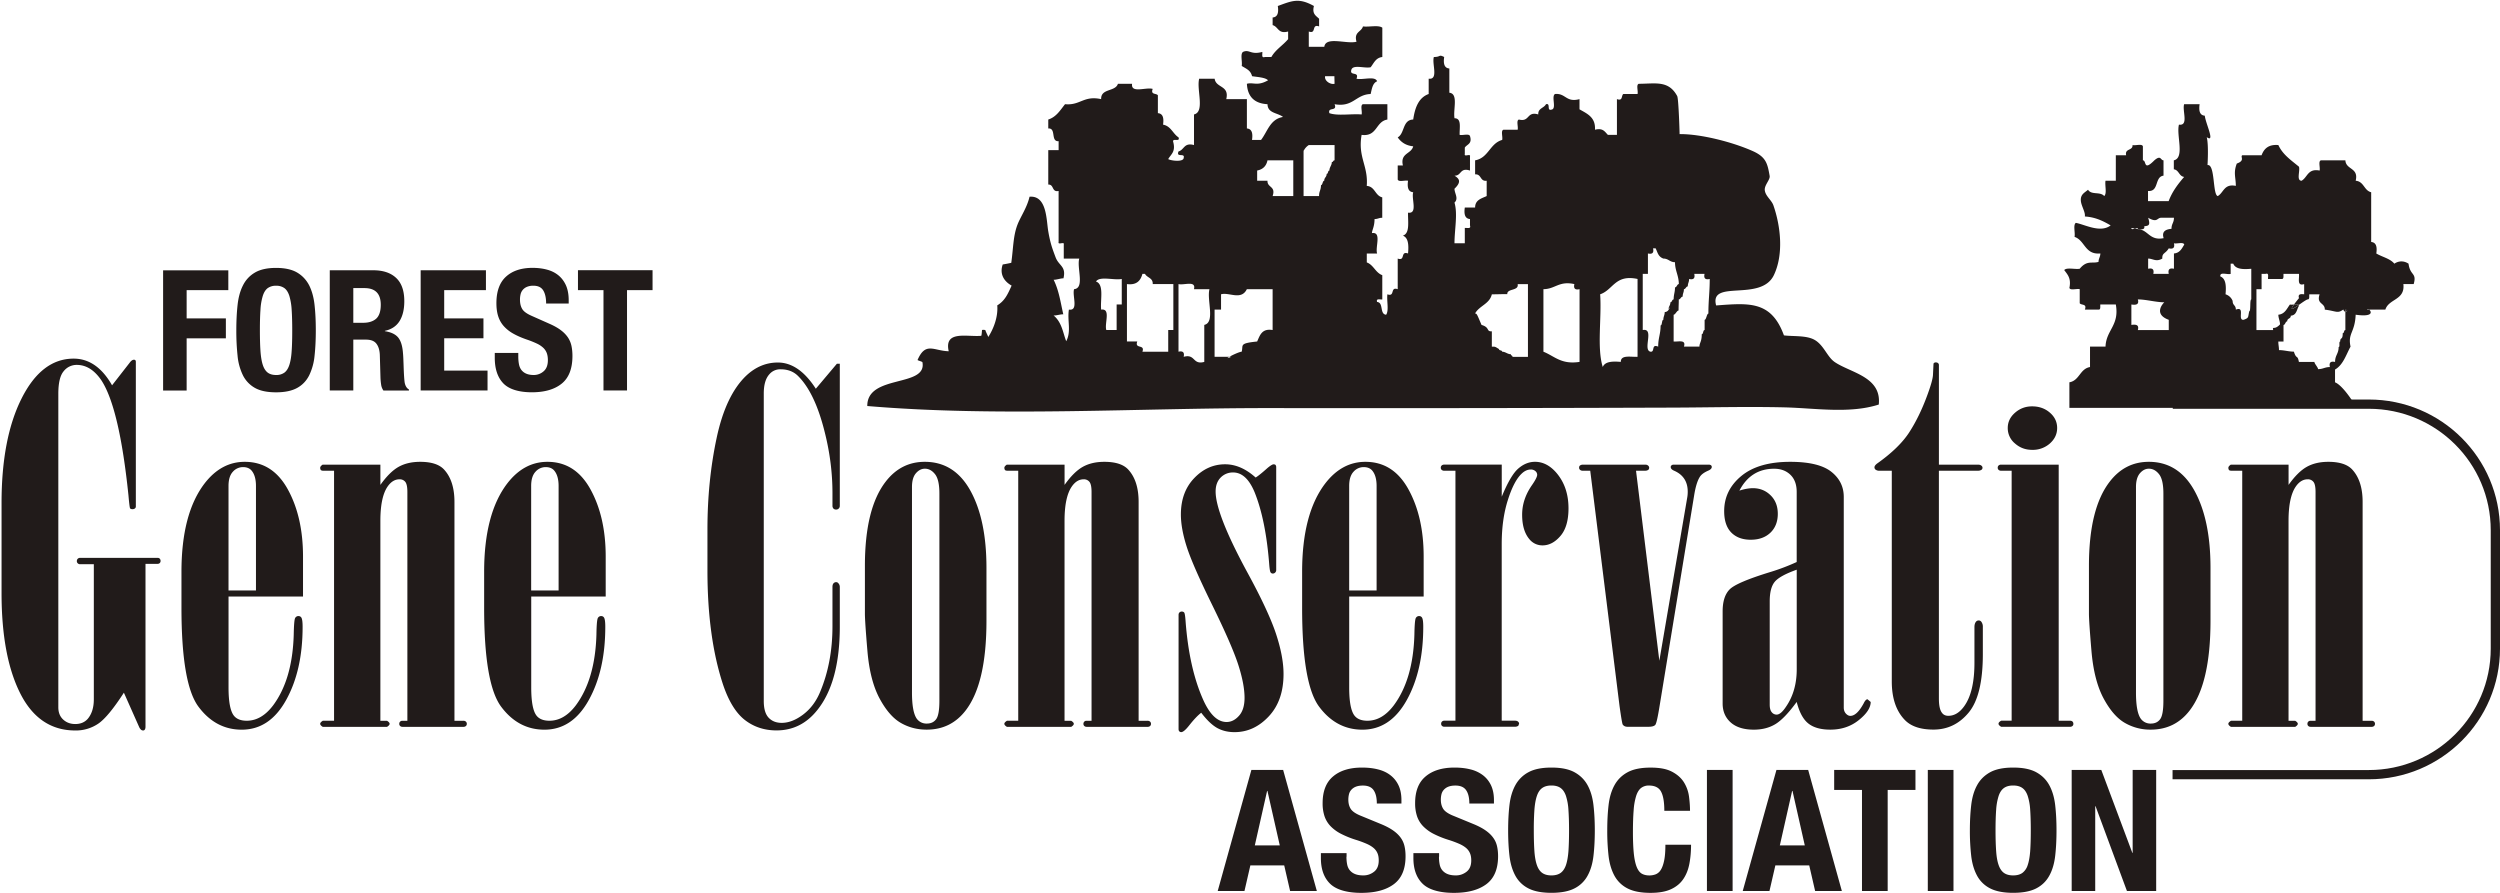
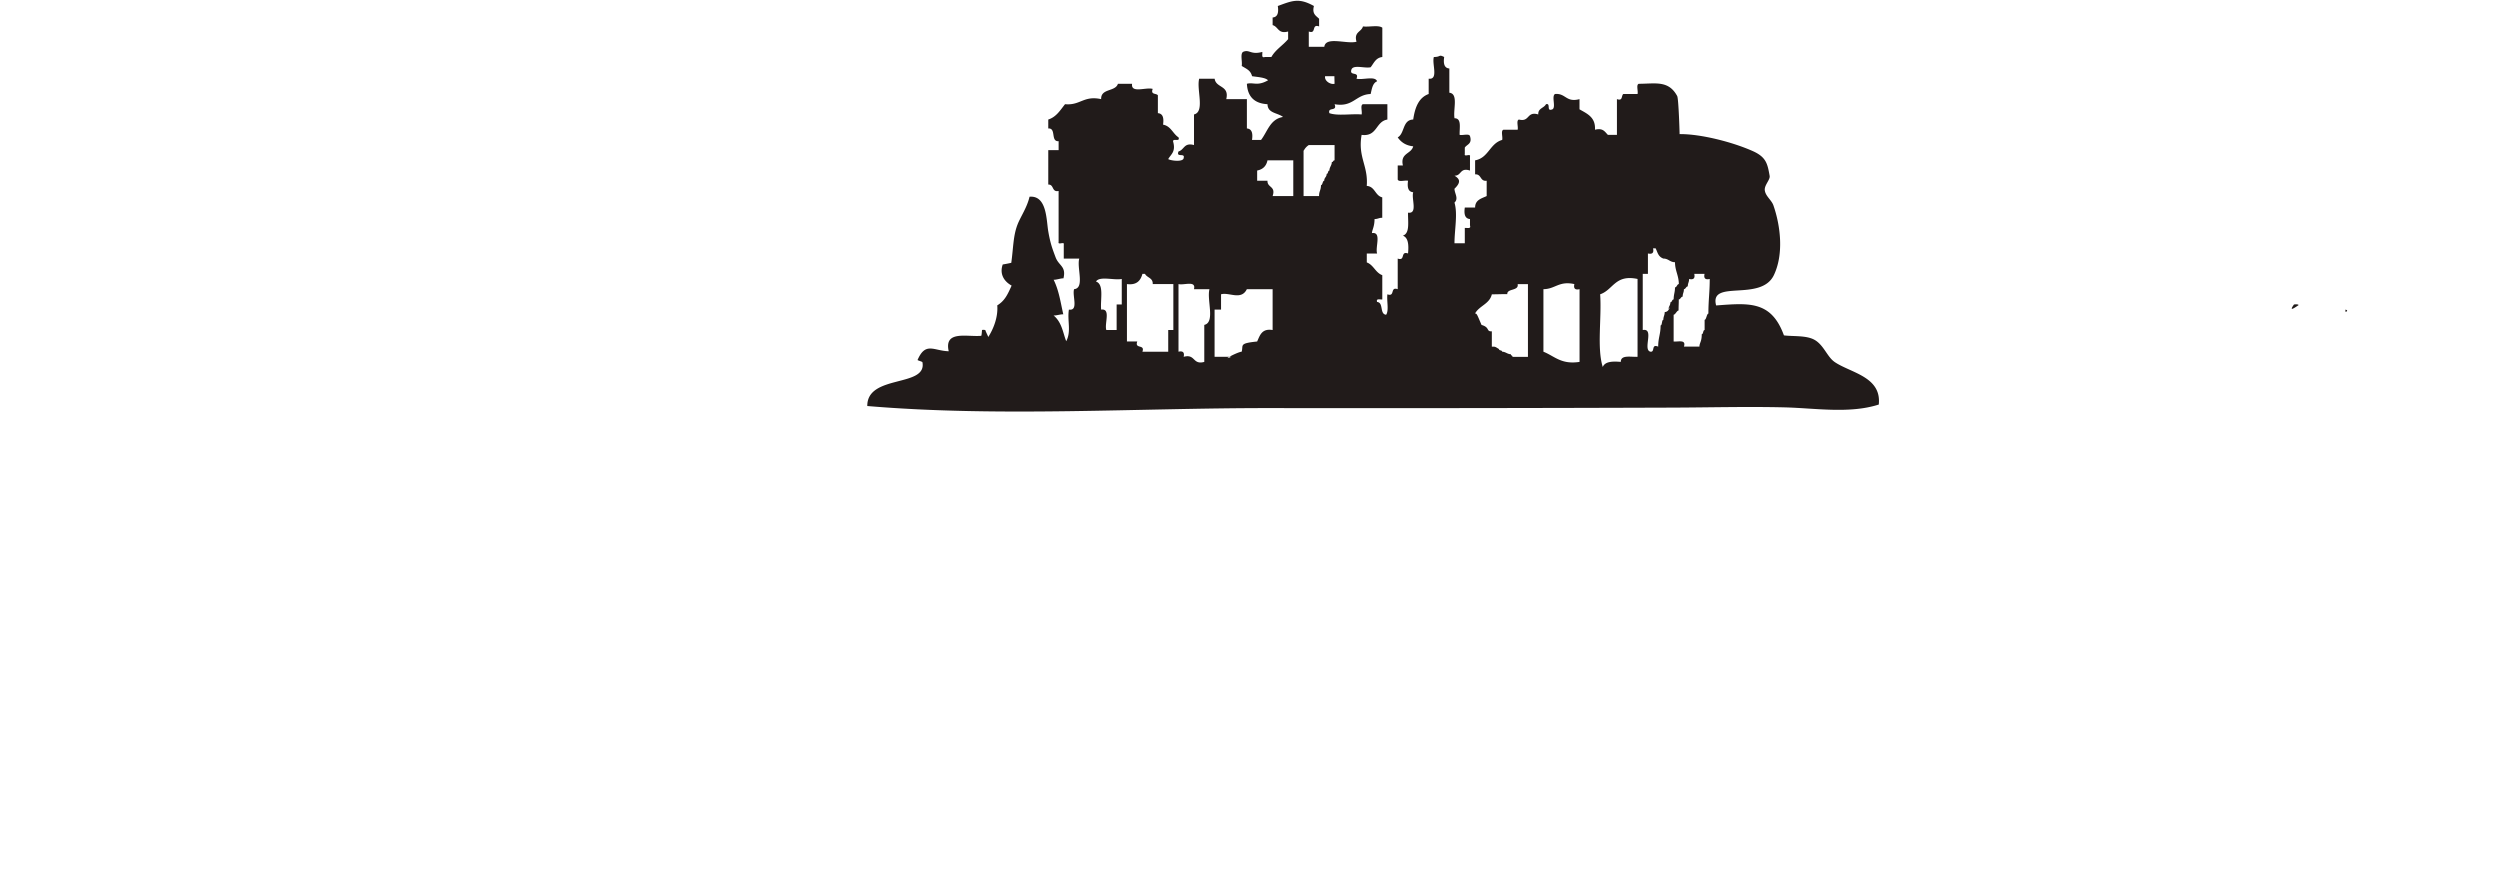
<svg xmlns="http://www.w3.org/2000/svg" width="140" height="50" fill="none">
  <g clip-path="url(#a)" fill="#211B1A">
-     <path fill-rule="evenodd" clip-rule="evenodd" d="M121.675 22.373h10.978c4.056 0 7.347 3.275 7.347 7.319v6.63c0 4.041-3.291 7.318-7.347 7.318h-10.99v-.518h10.99c3.771 0 6.828-3.046 6.828-6.8v-6.63c0-3.757-3.057-6.8-6.828-6.8h-10.978v-.519Z" />
-     <path d="M123.576 7.667c-.082-.086-.045-.17 0 0Zm0 .002c.045.176.098.613.045 1.576.435-.074.278 1.671.575 1.735.334-.193.348-.704 1.01-.571 0-.477-.147-.732.055-1.25.489-.173.176-.378.306-.465h1.082c.135-.367.389-.618.939-.571.247.54.724.855 1.155 1.214.072.238-.159.777.145.785.335-.191.347-.702 1.01-.571.044-.171-.089-.518.072-.572h1.371c.031.542.757.396.577 1.143.467.038.462.546.868.644v2.785c.287.024.341.283.287.644.329.198.773.281 1.01.571.25-.169.539-.169.795 0 .09.694.474.486.289 1.143h-.578c.102.91-.817.81-1.009 1.43h-.91c-.046-.036-.098-.047-.102 0h.102c.137.103.26.428-.752.285-.045 1.018-.449 1.025-.288 1.787-.265.493-.415 1.018-.868 1.284v.715c.413.164.97 1.043.97 1.043l-.125.323-.197.063c-.195-.051-6.426-.072-6.642 0h-8.882v-1.43c.571-.101.584-.755 1.155-.855V19.41h.868c.036-.94.786-1.174.577-2.359h-.868c-.012.107.026.264-.071.287h-.795c.132-.344-.2-.231-.288-.357v-.788c-.173-.043-.524.09-.578-.07.114-.541-.109-.752-.29-1 .148-.164.6-.026.868-.073.414-.499.686-.273 1.054-.385 0-.19.102-.281.102-.471-.876.08-.854-.727-1.445-.929.047-.24-.092-.663.072-.785.514.096 1.371.583 1.95.143-.408-.238-.836-.46-1.445-.5.042-.244-.207-.591-.225-.893-.022-.356.225-.444.403-.605.19.313.673.087.906.354.166-.146.026-.594.073-.858h.577V8.694h.578c-.085-.393.378-.243.359-.571.173.043.526-.09.579.07v.786c.215 0 .011.64.643 0 .374-.324.341 0 .512 0v.858c-.513.064-.237.91-.868.857v.571h1.155c.201-.539.524-.958.868-1.357-.296-.043-.284-.385-.578-.428v-.5c.625-.144.132-1.394.287-2 .562.08.175-.78.291-1.145h.866c-.05.361 0 .62.29.644.047.423.55 1.444.173 1.242a.327.327 0 0 1-.071-.052h.006Zm7.768 9.787c.087.009.163-.08 0-.117v.117c-.046-.003-.096-.038-.117-.124-.334.242-.377.09-1.039.007.017-.399-.481-.288-.29-.858h-.578c-.012.107.026.264-.071.286-.057-.017-.302.161-.524.316-.043-.053-.152-.043-.261-.032.064-.088.156-.206.279-.356-.071-.238.102-.235.29-.214v-.572c-.42.132-.261-.312-.29-.571h-.866c-.012.107.026.264-.073.285h-.793c-.016-.126.072-.358-.144-.285h-.218v.856h-.288v2.288h.938c-.055-.247.064.03.382-.316 0-.19-.093-.352-.093-.542.37-.038.474-.344.65-.572.057.018.143.007.225 0-.287.397-.033.237.261.033.008.01.014.024.017.04-.135.224-.126.525-.456.554 0 .19-.201.126-.201.316-.097 0-.112.202-.207.202v.929h-.291c0 .19.037.29.037.48.29 0 .546.086.835.086.143.461.2.145.281.577h.868c0 .095.204.305.204.402.287 0 .374-.116.664-.116-.057-.247.038-.342.289-.286 0-.382.2-.454.2-.836.095 0-.008-.307.088-.307 0-.273.142-.047.142-.47.097 0 .05-.172.147-.172v-1.026l.003-.002Zm-5.272-.689v-1.716c-.479.045-.887.021-1.01-.285h-.145v.572c-.181.059-.621-.138-.577.143.311.123.333.527.29 1a.625.625 0 0 1 .398.373c0 .262.179.222.179.485.548-.21.068.599.433.571.319-.114.235-.136.319-.481.096 0 .018-.662.115-.662h-.002Zm-3.753-3.073c-.054-.16-.405-.027-.578-.07.056.245-.039.34-.29.284-.194.316-.38.244-.361.572-.353.204-.529 0-.794 0v.571c.247-.055.346.04.289.287h.866c-.055-.247.04-.342.29-.287v-.856c.331-.03.443-.276.578-.5Zm-.578-1.5h-.715c-.242 0-.201.304-.73 0 .133.418.042.45-.219.476.051.184-.137.19-.348.161-.007-.078-.088-.055-.174-.031-.073-.014-.144-.028-.198-.035 0 .1.101.066.198.035.057.012.117.022.174.031a.025.025 0 0 1 .002.012c.555 0 .631.656 1.433.494-.133-.416.176-.497.439-.523 0-.287.138-.333.138-.62Zm-.29 6.288v-.572c-.799-.291-.417-.82-.251-.982-.482 0-.999-.16-1.481-.16.086.298-.111.319-.362.284v1.143c.251-.034.446-.014.362.287h1.732Z" />
    <path d="M131.344 17.339c.162.036.086.126 0 .117v-.117ZM128.464 17.05c.111-.01.218-.02.261.033-.296.204-.548.365-.261-.032ZM72.979 8.501 73 8.45v2.531h.867c0-.286.108-.326.108-.613.096 0 .083-.245.182-.245 0-.19.136-.195.136-.386.096 0 .056-.185.153-.185 0-.19.136-.287.136-.478.097 0 .057-.094.154-.094v-.856h-1.445a.788.788 0 0 0-.287.326v-.041c-.01.048-.017.078-.023.093h-.003Zm29.741 11.757c.883.62 2.661.82 2.491 2.397-1.646.528-3.587.196-5.298.157-2.052-.049-4.111.005-6.165.014-7.523.027-15.047.036-22.57.027-7.46-.01-15.182.511-22.61-.116-.013-1.793 3.37-1.025 3.087-2.458-.07-.05-.202-.07-.273-.117.448-1.041.91-.511 1.746-.492-.27-1.192 1.032-.791 1.822-.865.03-.05.034-.273.045-.327a.388.388 0 0 1 .183.007c.038.123.132.29.166.387.316-.499.553-1.145.503-1.771.432-.264.586-.629.804-1.107-.46-.257-.676-.68-.498-1.183.16-.026.32-.057.479-.093.116-.829.102-1.507.35-2.144.165-.428.535-.955.672-1.557.978-.085.94 1.308 1.049 1.937.114.666.225.961.411 1.457.185.487.604.495.44 1.177-.135-.01-.407.088-.55.078.297.597.39 1.277.54 1.935-.148-.007-.4.076-.542.066.472.388.527.994.707 1.441.297-.564.048-1.151.15-1.77.56.08.175-.78.29-1.144.611-.06.141-1.193.29-1.714h-.868v-.786c.052-.193-.34.052-.289-.143v-2.857c-.397.084-.245-.375-.579-.358V8.408h.58v-.5c-.466.03-.117-.745-.58-.714v-.5c.455-.147.672-.527.939-.859.854.083 1.037-.498 2.022-.284-.019-.615.797-.403.939-.858h.794c-.08.555.788.174 1.154.286-.13.342.2.23.29.358v1c.29.023.341.282.29.643.444.083.546.506.867.713.113.302-.4-.015-.29.287.131.533-.144.666-.287.929.117.086.864.19.866-.073.08-.292-.443.01-.289-.356.322-.086.301-.512.866-.357V6.409c.624-.145.133-1.395.29-2.001h.867c.066.53.837.36.65 1.143h1.155v1.643c.287.023.34.282.287.642h.506c.365-.473.507-1.167 1.23-1.286-.29-.238-.862-.198-.868-.715-.732-.038-1.116-.42-1.155-1.142.352-.104.579.15 1.184-.196-.147-.164-.626-.184-.894-.23-.088-.338-.316-.408-.58-.574.046-.24-.094-.663.072-.786.363-.164.42.182 1.082 0 .017.126-.07.358.145.285h.362c.231-.412.643-.647.938-1v-.428c-.565.156-.544-.27-.868-.357V.98c.29-.024.343-.283.29-.644.806-.297 1.18-.47 2.023 0-.117.449.123.547.29.715v.428c-.447-.157-.13.444-.578.286v.857h.868c.08-.608 1.256-.137 1.804-.285-.157-.56.274-.539.362-.858.339.046.864-.093 1.084.072v1.642c-.37.04-.474.344-.652.572-.327.08-.989-.17-1.082.143-.113.371.461.067.287.5.35.084 1.042-.172 1.155.144-.255.105-.293.425-.362.713-.842.026-.968.756-2.02.571.172.436-.4.13-.291.501.458.166 1.227.024 1.806.073.044-.171-.09-.52.071-.574h1.371v.859c-.665.105-.556.973-1.443.858-.22 1.263.378 1.72.288 2.857.469.036.46.544.868.642v1.143c-.193 0-.24.072-.432.072 0 .43-.145.627-.145.786.56-.08.174.779.289 1.143h-.578v.5c.386.142.482.572.868.714v1.358c-.13.016-.363-.072-.29.142.376.033.127.684.506.715.166-.24.024-.784.07-1.143.449.157.132-.444.578-.287V14.48c.448.157.132-.442.578-.285.045-.473.02-.879-.289-1 .403-.126.278-.773.289-1.286.562.08.176-.78.29-1.143-.29-.024-.34-.283-.29-.644-.173-.043-.524.09-.578-.07v-.786h.29c-.16-.706.47-.632.578-1.072-.415-.043-.681-.232-.868-.5.401-.222.258-.983.868-1 .097-.667.303-1.226.866-1.43v-.856c.57.064.17-.834.29-1.216.415 0 .251-.162.578 0-.052.361 0 .62.289.644v1.357c.523.054.202.945.29 1.43.412-.004.272.54.287.929.173.043.526-.09.58.07.134.444-.168.454-.291.643v.357c-.052.195.34-.05.29.143v.786c-.575-.188-.466.302-.868.286.248.158.422.33 0 .732 0 .26.248.548 0 .777.19.634 0 1.518 0 2.277h.578v-.857c.128-.016.361.072.29-.142v-.357c-.29-.025-.342-.284-.29-.644h.577c0-.429.355-.506.648-.643v-.858c-.385.049-.281-.385-.648-.357v-.786c.754-.134.821-.947 1.516-1.143.044-.17-.091-.518.071-.571h.795c.044-.17-.091-.518.071-.571.618.158.427-.482 1.084-.285-.02-.354.32-.35.432-.574.296-.077-.01.439.362.287.212-.123-.068-.734.145-.858.607-.054.61.492 1.37.287v.571c.424.247.907.437.867 1.143.453-.116.553.12.722.287h.507V5.55c.346.127.232-.199.361-.287h.794c.043-.17-.092-.518.07-.571.924 0 1.667-.21 2.15.688.08.152.138 2.13.134 2.13 1.214-.01 3 .46 4.1.952.762.34.824.727.943 1.386.04.221-.311.522-.271.815.045.328.377.539.482.838.403 1.158.584 2.736.026 3.905-.728 1.523-3.63.207-3.234 1.699 1.835-.135 3.087-.276 3.797 1.676.509.066 1.228-.007 1.689.237.531.281.725.951 1.133 1.24h-.002Zm-7.05-2.696c0-.764.075-1.176.075-1.94-.248.058-.346-.039-.29-.284h-.576c.055.245-.042.342-.29.285 0 .191-.072.224-.072.414-.095 0-.12.157-.218.157 0 .192-.069.226-.069.418-.097 0-.123.155-.218.155 0 .285-.012.337-.012.622-.095 0-.18.235-.276.235v1.5c.263.026.71-.131.577.287h.868c0-.22.13-.263.13-.698.096 0 .062-.231.16-.231v-.572c.097 0 .118-.348.213-.348h-.002Zm-1.656-1.653c0-.476-.214-.749-.214-1.225-.289 0-.363-.204-.652-.204-.299-.112-.32-.349-.432-.572h-.145c.057.247-.04.342-.287.287v1.143h-.29v3.144c.674-.12-.022 1.117.433 1.213.272.032.024-.45.432-.284 0-.501.135-.69.135-1.188.097 0 .057-.313.154-.313 0-.191.076-.245.076-.435.287 0 .318-.46.213-.136 0-.192.105-.221.105-.411.095 0 .087-.16.183-.16 0-.287.075-.39.075-.674.098 0 .12-.185.214-.185Zm-2.311 4.073v-4.36c-1.262-.269-1.359.61-2.094.859.094 1.31-.19 2.999.146 4.072.122-.307.532-.33 1.01-.286-.004-.407.545-.27.938-.285Zm-3.248.285v-4.073c-.25.057-.346-.04-.29-.285-.869-.191-1.066.28-1.733.285v3.502c.619.245.994.731 2.023.57Zm-2.89-.285V15.91h-.577c.083.394-.6.232-.58.56-.362 0-.504.012-.865.012-.126.542-.703.639-.939 1.072.103.009.103.038.362.642.49.143.245.377.577.358v.858c.192 0 .171-.007.401.136 0 .095.177.053.177.148.192 0 .295.14.487.14 0 .095.092.05.092.147h.868-.002Zm-10.83-15.29c0-.094-.008-.33-.008-.424h-.52c-.056.245.28.482.528.425Zm-2.311 6.288v-2h-1.445c-.064.317-.256.507-.578.57v.572h.578c-.017.4.48.289.288.858h1.157Zm-1.157 7.502v-2.288h-1.443c-.315.648-1.001.154-1.445.287v.858h-.362v2.643h.823c-.135.078-.155.11.116 0h-.116c.175-.098.543-.273.694-.287.105-.372-.168-.464.867-.571.156-.345.26-.742.867-.642Zm-3.536-2.288h-.868c.128-.506-.562-.205-.867-.285v3.786c.248-.055.345.04.29.287.666-.183.49.468 1.154.285v-2.072c.624-.143.133-1.393.29-2Zm-2.023 2.288v-2.573h-1.155c.02-.354-.32-.35-.432-.571h-.145c-.102.373-.315.64-.867.571v3.215h.578c-.16.444.446.13.289.572h1.445v-1.214h.287Zm-2.889-1.43v-1.43c-.44.087-1.24-.177-1.443.144.465.159.236 1.001.288 1.573.562-.08.175.779.29 1.143h.578v-1.43h.289-.002Z" />
-     <path d="M73.001 8.408v.041c-.01.023-.017.042-.023.052.006-.015.013-.045.023-.093ZM12.786 15.135v1.113h-2.334v1.584h2.197v1.113h-2.197v2.924H9.134v-6.732h3.654l-.002-.002ZM13.303 17.091c.046-.43.146-.8.302-1.107.155-.31.38-.55.673-.721.293-.172.687-.26 1.182-.26.494 0 .888.088 1.18.26.293.173.517.414.675.72.155.31.255.677.301 1.108.047.43.069.9.069 1.409 0 .508-.022.987-.069 1.414a3.211 3.211 0 0 1-.301 1.104c-.156.309-.38.544-.674.706-.295.163-.687.246-1.181.246-.495 0-.889-.081-1.182-.246a1.656 1.656 0 0 1-.673-.706 3.159 3.159 0 0 1-.302-1.104 13.208 13.208 0 0 1-.069-1.414c0-.516.023-.98.069-1.409Zm1.283 2.564c.022.318.065.575.128.773.064.198.155.342.274.435.118.09.275.137.472.137a.761.761 0 0 0 .472-.137c.118-.09.21-.235.274-.435.064-.198.107-.455.127-.773.023-.318.032-.702.032-1.155 0-.453-.011-.836-.032-1.15a3.47 3.47 0 0 0-.127-.773c-.065-.201-.156-.348-.274-.438a.757.757 0 0 0-.472-.137.761.761 0 0 0-.473.137c-.118.09-.21.237-.273.438a3.267 3.267 0 0 0-.128.773c-.022.314-.032.697-.032 1.15 0 .453.011.837.032 1.155ZM20.901 15.135c.55 0 .978.142 1.283.429.306.287.457.72.457 1.305 0 .453-.088.823-.264 1.108-.178.286-.452.47-.824.55v.02c.33.049.57.16.724.33.152.17.248.444.283.82.013.127.022.264.028.411.005.148.013.313.018.496.013.358.03.632.056.82.037.19.117.319.239.387v.058h-1.43a.752.752 0 0 1-.127-.326 3.52 3.52 0 0 1-.037-.383l-.037-1.292c-.013-.264-.076-.471-.193-.623-.117-.152-.31-.226-.587-.226h-.705v2.848h-1.318v-6.732h2.436-.002Zm-.568 2.941c.317 0 .56-.077.733-.23.17-.154.257-.415.257-.779 0-.623-.305-.934-.916-.934h-.622v1.944h.55-.002ZM27.21 16.246h-2.335v1.585h2.198v1.113h-2.198v1.81h2.427v1.113h-3.745v-6.732h3.655v1.113l-.002-.002ZM29.024 19.962c0 .157.013.3.037.43.024.129.07.236.137.325a.666.666 0 0 0 .27.207c.113.05.256.076.426.076a.827.827 0 0 0 .545-.204c.16-.135.242-.344.242-.627 0-.151-.02-.28-.06-.392a.787.787 0 0 0-.195-.297 1.374 1.374 0 0 0-.361-.24 5.354 5.354 0 0 0-.554-.222c-.292-.1-.546-.211-.76-.331a2.054 2.054 0 0 1-.536-.42 1.524 1.524 0 0 1-.316-.557c-.067-.21-.1-.454-.1-.73 0-.666.18-1.163.54-1.49.361-.327.856-.49 1.483-.49.293 0 .563.033.81.1.249.066.462.174.641.32.18.148.32.336.423.565.1.23.151.505.151.825v.189h-1.264c0-.32-.056-.568-.165-.74-.109-.174-.292-.259-.55-.259a.89.89 0 0 0-.366.067.614.614 0 0 0-.233.174.6.6 0 0 0-.119.25 1.268 1.268 0 0 0-.031.291c0 .207.042.383.127.523.085.143.269.272.55.393l1.017.452c.25.113.455.232.612.354.16.122.285.255.38.395.094.143.16.298.196.466.037.17.056.359.056.566 0 .71-.2 1.227-.6 1.551-.4.324-.957.486-1.672.486s-1.277-.166-1.598-.499c-.32-.333-.48-.812-.48-1.433v-.273h1.317v.199ZM36.543 16.246h-1.43v5.62h-1.318v-5.62h-1.429v-1.113h4.177v1.113ZM71.856 43.117l1.887 6.78h-1.497l-.33-1.434H70.02l-.33 1.433h-1.498l1.886-6.78h1.778Zm-.189 4.224-.69-3.049h-.02l-.688 3.05h1.398ZM75.401 47.978c0 .16.014.302.04.432.026.13.076.238.15.328a.73.73 0 0 0 .294.209c.123.05.278.076.465.076.22 0 .419-.068.595-.204.176-.136.264-.347.264-.632 0-.152-.02-.283-.065-.393a.786.786 0 0 0-.215-.3c-.1-.087-.231-.168-.394-.24a5.916 5.916 0 0 0-.603-.223 5.251 5.251 0 0 1-.828-.334 2.23 2.23 0 0 1-.585-.423 1.486 1.486 0 0 1-.344-.56 2.272 2.272 0 0 1-.108-.736c0-.672.195-1.17.589-1.5.392-.33.932-.494 1.618-.494.32 0 .614.032.883.1.27.065.504.174.699.323.195.148.35.338.46.57.109.23.164.507.164.83v.19h-1.378c0-.323-.06-.572-.18-.746-.119-.174-.32-.26-.598-.26-.159 0-.292.022-.4.065a.667.667 0 0 0-.253.176.577.577 0 0 0-.13.252 1.282 1.282 0 0 0-.034.295c0 .21.046.385.14.527.093.141.292.274.598.393l1.108.456c.273.114.496.233.669.356.173.122.311.255.415.399.103.141.174.298.214.47.04.17.06.36.06.569 0 .715-.217 1.236-.653 1.562-.436.327-1.042.489-1.822.489s-1.393-.167-1.743-.504c-.349-.335-.523-.817-.523-1.444v-.276h1.438v.2l-.007.002ZM80.582 47.978c0 .16.014.302.04.432.025.13.076.238.15.328a.732.732 0 0 0 .294.209c.123.05.278.076.465.076.22 0 .418-.068.594-.204.177-.136.265-.347.265-.632 0-.152-.02-.283-.066-.393a.786.786 0 0 0-.214-.3c-.1-.087-.232-.168-.394-.24a5.913 5.913 0 0 0-.603-.223 5.256 5.256 0 0 1-.829-.334 2.232 2.232 0 0 1-.584-.423 1.487 1.487 0 0 1-.344-.56 2.272 2.272 0 0 1-.109-.736c0-.672.195-1.17.59-1.5.394-.33.931-.494 1.618-.494.32 0 .614.032.883.1a1.9 1.9 0 0 1 .699.323c.195.148.349.338.46.57.108.23.164.507.164.83v.19h-1.378c0-.323-.06-.572-.18-.746-.12-.174-.32-.26-.598-.26-.16 0-.292.022-.4.065a.667.667 0 0 0-.254.176.577.577 0 0 0-.13.252 1.277 1.277 0 0 0-.034.295c0 .21.047.385.14.527.094.141.292.274.598.393l1.109.456c.273.114.496.233.668.356.173.122.312.255.415.399.104.141.175.298.215.47.04.17.06.36.06.569 0 .715-.218 1.236-.653 1.562-.436.327-1.044.489-1.822.489s-1.394-.167-1.743-.504c-.349-.335-.524-.817-.524-1.444v-.276h1.439v.2l-.007.002ZM84.53 45.087c.05-.434.16-.807.33-1.116a1.8 1.8 0 0 1 .734-.727c.32-.174.748-.26 1.288-.26.539 0 .968.086 1.287.26.32.175.564.416.735.727.17.31.28.682.33 1.116.05.433.075.906.075 1.419 0 .512-.025.994-.075 1.424-.05.43-.159.801-.33 1.11a1.7 1.7 0 0 1-.735.711c-.32.164-.748.247-1.287.247-.54 0-.969-.083-1.288-.247a1.705 1.705 0 0 1-.733-.71c-.17-.312-.28-.681-.33-1.111-.05-.43-.075-.905-.075-1.424 0-.52.024-.986.074-1.42Zm1.397 2.582c.023.32.07.579.14.779.07.2.17.345.3.437.129.091.3.138.513.138.212 0 .383-.047.513-.138.13-.092.23-.239.3-.437.068-.199.115-.46.14-.779.022-.32.034-.708.034-1.163 0-.456-.012-.843-.035-1.159a3.137 3.137 0 0 0-.14-.779c-.069-.201-.17-.35-.299-.441-.13-.092-.3-.139-.513-.139-.213 0-.384.047-.514.139-.13.091-.23.238-.299.441-.069.203-.116.463-.14.78a15.66 15.66 0 0 0-.034 1.158c0 .455.012.844.034 1.163ZM93.017 44.327c-.122-.225-.347-.337-.674-.337a.697.697 0 0 0-.444.138c-.116.092-.208.24-.275.446a3.544 3.544 0 0 0-.14.808c-.026.331-.04.739-.04 1.22 0 .513.02.927.055 1.245.037.316.094.561.17.736.076.174.173.291.289.352.115.06.25.09.404.09a1 1 0 0 0 .355-.063.593.593 0 0 0 .285-.247c.08-.122.143-.297.19-.523.047-.224.07-.521.07-.887h1.437c0 .368-.029.715-.09 1.044-.06.33-.17.617-.335.864-.164.247-.392.44-.688.578-.296.14-.681.209-1.153.209-.54 0-.968-.083-1.288-.247a1.718 1.718 0 0 1-.735-.711c-.169-.311-.28-.68-.33-1.11a12.38 12.38 0 0 1-.074-1.425c0-.52.024-.985.074-1.419.05-.433.16-.806.33-1.115.17-.31.415-.553.735-.727.32-.174.749-.26 1.288-.26.54 0 .916.079 1.214.238.295.158.516.359.663.602.147.244.239.506.275.787.037.282.056.546.056.793h-1.439c0-.494-.062-.853-.185-1.078v-.001ZM95.588 43.117h1.438v6.78h-1.438v-6.78ZM101.258 43.117l1.886 6.78h-1.497l-.33-1.434H99.42l-.33 1.433h-1.497l1.888-6.78h1.777Zm-.19 4.224-.688-3.049h-.021l-.688 3.05h1.397ZM107.267 44.237h-1.557v5.66h-1.439v-5.66h-1.557v-1.12h4.552v1.12h.001ZM107.957 43.117h1.438v6.78h-1.438v-6.78ZM110.388 45.087c.05-.434.159-.807.33-1.116.169-.31.415-.552.733-.727.32-.174.749-.26 1.288-.26s.968.086 1.288.26c.32.175.563.416.733.727.169.31.28.682.33 1.116.05.433.074.906.074 1.419 0 .512-.024.994-.074 1.424-.05.43-.159.801-.33 1.11-.17.31-.415.547-.733.711-.32.164-.749.247-1.288.247s-.968-.083-1.288-.247a1.701 1.701 0 0 1-.733-.71c-.169-.312-.28-.681-.33-1.111a12.39 12.39 0 0 1-.075-1.424c0-.52.025-.986.075-1.42Zm1.397 2.582c.022.32.069.579.14.779.071.2.169.345.299.437.129.091.301.138.513.138.213 0 .384-.047.514-.138a.865.865 0 0 0 .299-.437c.069-.199.115-.46.14-.779.022-.32.034-.708.034-1.163 0-.456-.012-.843-.034-1.159a3.078 3.078 0 0 0-.14-.779c-.069-.201-.17-.35-.299-.441-.13-.092-.301-.139-.514-.139-.212 0-.384.047-.513.139-.13.091-.23.238-.299.441a3.218 3.218 0 0 0-.14.78c-.023.315-.035.702-.035 1.158 0 .455.012.844.035 1.163ZM119.408 47.759h.021v-4.642h1.317v6.78h-1.637l-1.757-4.748h-.02v4.747h-1.318v-6.78h1.658l1.738 4.643h-.002ZM6.278 21.574l.987-1.266c.08-.108.159-.164.238-.164.03 0 .056.009.075.028.02.017.029.05.029.095v8.099a.134.134 0 0 1-.054.108.209.209 0 0 1-.131.04c-.073 0-.12-.017-.138-.053-.021-.028-.05-.268-.09-.718-.34-3.28-.847-5.432-1.523-6.454-.39-.57-.847-.855-1.375-.855a.92.92 0 0 0-.73.354c-.2.235-.3.656-.3 1.262v17.558c0 .29.09.518.271.686.18.167.407.252.678.252.29 0 .522-.095.693-.285.232-.271.346-.637.346-1.098v-7.567h-.773a.17.17 0 0 1-.126-.05.162.162 0 0 1-.052-.121c0-.057.018-.102.052-.135a.18.18 0 0 1 .126-.05h4.346c.05 0 .09.016.12.047a.18.18 0 0 1 .045.128.16.16 0 0 1-.045.114.16.16 0 0 1-.121.046h-.678v9.126c0 .073-.016.128-.045.164a.105.105 0 0 1-.09.042.186.186 0 0 1-.112-.04.478.478 0 0 1-.113-.164l-.85-1.913c-.58.896-1.055 1.473-1.428 1.73a2.227 2.227 0 0 1-1.293.387c-1.357 0-2.384-.693-3.082-2.075C.436 37.447.087 35.575.087 33.215V28.17c0-2.415.373-4.366 1.122-5.855.748-1.488 1.72-2.232 2.915-2.232.867 0 1.585.5 2.152 1.495l.002-.003ZM47.029 20.367v7.956a.208.208 0 0 1-.059.153.2.2 0 0 1-.147.06.208.208 0 0 1-.147-.053.233.233 0 0 1-.058-.16v-.712c0-1.127-.144-2.26-.43-3.398-.367-1.486-.87-2.543-1.51-3.17-.247-.24-.567-.362-.961-.362a.792.792 0 0 0-.636.282c-.208.233-.31.59-.31 1.073V39.26c0 .43.092.74.273.932.182.193.426.288.732.288.394 0 .798-.159 1.211-.474.414-.316.73-.743.948-1.278.454-1.088.683-2.305.683-3.652v-2.208c0-.088.019-.155.058-.2a.188.188 0 0 1 .147-.067c.049 0 .088.017.118.053a.305.305 0 0 1 .088.214v2.214c0 2.084-.424 3.648-1.27 4.694-.6.75-1.36 1.127-2.274 1.127-.68 0-1.27-.195-1.772-.583-.501-.389-.91-1.053-1.226-1.993-.58-1.762-.87-3.888-.87-6.375v-2.309c0-1.788.169-3.487.51-5.093.338-1.605.893-2.776 1.66-3.51.523-.492 1.112-.739 1.773-.739.786 0 1.495.489 2.126 1.468l1.18-1.4h.163v-.002ZM112.434 23.968c0-.331.134-.616.406-.854.271-.238.589-.358.958-.358.392 0 .726.118.995.353.272.234.407.521.407.86 0 .338-.137.626-.407.866a1.436 1.436 0 0 1-.983.357c-.386 0-.699-.119-.97-.357a1.108 1.108 0 0 1-.406-.867ZM12.798 33.405v5.093c0 .794.099 1.32.296 1.575.149.191.389.288.724.288.552 0 1.045-.288 1.479-.863.719-.969 1.104-2.288 1.152-3.959.01-.547.037-.858.08-.93a.206.206 0 0 1 .183-.11c.068 0 .123.027.161.082.049.072.073.247.073.52 0 1.624-.308 2.99-.922 4.098-.613 1.109-1.443 1.663-2.486 1.663-.973 0-1.78-.427-2.418-1.28-.64-.85-.958-2.7-.958-5.543v-2.01c0-2.179.432-3.833 1.3-4.963.62-.801 1.367-1.204 2.244-1.204 1.044 0 1.848.515 2.413 1.546.566 1.028.85 2.282.85 3.758v2.241h-4.17v-.002Zm1.536-.34v-5.85c0-.375-.08-.66-.237-.852-.11-.136-.272-.205-.488-.205a.755.755 0 0 0-.569.26c-.162.175-.243.44-.243.796v5.851h1.537ZM18.71 26.361h-.644l-.09-.026a.215.215 0 0 1-.045-.143c0-.052.045-.109.133-.17h3.238v1.132c.345-.485.685-.822 1.019-1.01.335-.188.738-.282 1.21-.282.63 0 1.077.147 1.343.439.384.42.576 1.022.576 1.808v12.254h.496a.21.21 0 0 1 .143.047.159.159 0 0 1 .052.124.156.156 0 0 1-.052.124.2.2 0 0 1-.14.045h-3.412a.187.187 0 0 1-.126-.045.159.159 0 0 1-.052-.124c0-.052.017-.093.05-.124a.169.169 0 0 1 .12-.047h.284v-12.81c0-.284-.04-.472-.117-.568a.392.392 0 0 0-.324-.144c-.254 0-.475.133-.66.397-.275.392-.411 1.036-.411 1.93v11.195h.37c.098.06.148.117.148.17 0 .054-.05.11-.147.172h-3.595c-.099-.06-.147-.118-.147-.171 0-.054.048-.109.147-.171h.63V26.365l.002-.004ZM29.749 33.405v5.093c0 .794.098 1.32.295 1.575.149.191.39.288.725.288.551 0 1.044-.288 1.478-.863.719-.969 1.104-2.288 1.153-3.959.008-.547.036-.858.08-.93a.206.206 0 0 1 .183-.11c.067 0 .122.027.16.082.049.072.073.247.073.52 0 1.624-.308 2.99-.922 4.098-.613 1.109-1.443 1.663-2.485 1.663-.974 0-1.781-.427-2.419-1.28-.64-.85-.958-2.7-.958-5.543v-2.01c0-2.179.433-3.833 1.3-4.963.62-.801 1.368-1.204 2.244-1.204 1.044 0 1.848.515 2.413 1.546.566 1.028.85 2.282.85 3.758v2.241h-4.17v-.002Zm1.533-.34v-5.85c0-.375-.08-.66-.237-.852-.109-.136-.271-.205-.487-.205a.755.755 0 0 0-.57.26c-.162.175-.243.44-.243.796v5.851h1.537ZM48.435 34.365v-2.68c0-2.142.389-3.713 1.166-4.716.571-.739 1.3-1.107 2.186-1.107 1.111 0 1.965.543 2.562 1.627.596 1.084.893 2.52.893 4.307v2.968c0 2.324-.383 3.992-1.151 5.003-.552.729-1.285 1.093-2.2 1.093-.531 0-1.017-.128-1.455-.383-.439-.256-.834-.717-1.189-1.381-.354-.667-.58-1.55-.672-2.652-.094-1.103-.14-1.796-.14-2.079Zm4.171-6.735c0-.51-.081-.87-.244-1.075-.162-.206-.352-.308-.569-.308-.186 0-.354.085-.5.254-.148.17-.222.427-.222.774V38.78c0 .721.088 1.21.266 1.465a.665.665 0 0 0 .56.275c.235 0 .401-.08.524-.24.123-.159.185-.504.185-1.034V27.63ZM57.023 26.361h-.643l-.09-.026a.215.215 0 0 1-.045-.143c0-.052.045-.109.133-.17h3.238v1.132c.344-.485.684-.822 1.018-1.01.335-.188.738-.282 1.21-.282.63 0 1.077.147 1.343.439.384.42.576 1.022.576 1.808v12.254h.496a.21.21 0 0 1 .144.047.159.159 0 0 1 .052.124.156.156 0 0 1-.052.124.2.2 0 0 1-.14.045H60.85a.187.187 0 0 1-.126-.045.159.159 0 0 1-.052-.124c0-.052.018-.093.05-.124a.168.168 0 0 1 .121-.047h.284v-12.81c0-.284-.04-.472-.118-.568a.392.392 0 0 0-.323-.144c-.254 0-.475.133-.66.397-.275.392-.412 1.036-.412 1.93v11.195h.37c.099.06.149.117.149.17 0 .054-.05.11-.147.172H56.39c-.098-.06-.147-.118-.147-.171 0-.054.049-.109.147-.171h.631V26.365l.002-.004ZM67.27 39.913c-.186.139-.412.377-.679.715-.197.249-.344.371-.442.371a.146.146 0 0 1-.104-.041c-.03-.028-.045-.069-.045-.122v-6.397c0-.064.017-.11.052-.143a.179.179 0 0 1 .128-.049c.06 0 .105.02.135.056.029.036.055.18.074.435.128 1.76.453 3.233.973 4.412.374.853.816 1.282 1.328 1.282.256 0 .487-.116.695-.35.207-.23.31-.566.31-1.004 0-.5-.116-1.114-.348-1.839-.232-.725-.72-1.844-1.464-3.361-.745-1.518-1.223-2.612-1.435-3.287-.213-.674-.318-1.266-.318-1.777 0-.837.247-1.517.743-2.035.496-.52 1.074-.779 1.732-.779.59 0 1.16.247 1.712.742.147-.091.368-.269.664-.535.167-.138.28-.205.338-.205.04 0 .075.008.104.027.03.037.045.078.045.123v5.761a.197.197 0 0 1-.057.15.184.184 0 0 1-.13.056.143.143 0 0 1-.13-.07c-.029-.044-.053-.18-.072-.409-.128-1.683-.404-3.047-.828-4.091-.306-.727-.704-1.091-1.196-1.091a.947.947 0 0 0-.699.286c-.188.192-.281.452-.281.78 0 .83.585 2.331 1.761 4.501.788 1.442 1.326 2.592 1.613 3.448.285.858.429 1.614.429 2.27 0 .995-.275 1.785-.827 2.374-.551.589-1.189.883-1.917.883-.375 0-.702-.082-.984-.24-.28-.161-.573-.442-.88-.846ZM75.555 33.405v5.093c0 .794.099 1.32.296 1.575.149.191.389.288.724.288.552 0 1.044-.288 1.478-.863.72-.969 1.105-2.288 1.153-3.959.009-.547.037-.858.08-.93a.206.206 0 0 1 .183-.11c.068 0 .123.027.16.082.05.072.073.247.073.52 0 1.624-.307 2.99-.92 4.098-.615 1.109-1.444 1.663-2.487 1.663-.973 0-1.78-.427-2.418-1.28-.64-.85-.958-2.7-.958-5.543v-2.01c0-2.179.432-3.833 1.3-4.963.62-.801 1.367-1.204 2.244-1.204 1.044 0 1.848.515 2.413 1.546.566 1.028.849 2.282.849 3.758v2.241h-4.17v-.002Zm1.535-.34v-5.85c0-.375-.08-.66-.236-.852-.11-.136-.272-.205-.488-.205a.755.755 0 0 0-.569.26c-.162.175-.243.44-.243.796v5.851H77.09ZM81.505 26.361h-.628a.203.203 0 0 1-.141-.046.159.159 0 0 1-.052-.125.16.16 0 0 1 .052-.124.202.202 0 0 1 .14-.047h3.222v1.796c.335-.815.648-1.343.939-1.588.29-.246.598-.366.923-.366.442 0 .842.205 1.196.614.453.528.68 1.191.68 1.993 0 .681-.151 1.198-.454 1.548-.3.35-.634.525-1 .525a.93.93 0 0 1-.742-.354c-.266-.318-.4-.772-.4-1.362 0-.59.187-1.14.562-1.675.187-.272.28-.459.28-.56a.268.268 0 0 0-.103-.21.373.373 0 0 0-.251-.088c-.187 0-.365.083-.53.247-.284.275-.54.768-.765 1.485-.225.716-.337 1.53-.337 2.443v9.892h.752c.07 0 .123.018.163.052.04.035.058.074.058.118l-.045.117a.345.345 0 0 1-.176.052h-3.967a.18.18 0 0 1-.125-.045.159.159 0 0 1-.052-.124c0-.052.018-.094.052-.125a.181.181 0 0 1 .126-.046h.623V26.36v.001ZM89.051 26.361h-.429a.209.209 0 0 1-.133-.046.149.149 0 0 1-.059-.125c0-.051.014-.091.045-.117a.259.259 0 0 1 .149-.052h3.522a.22.22 0 0 1 .148.052c.04.035.059.074.059.117 0 .052-.016.092-.045.118a.287.287 0 0 1-.166.052h-.525l1.306 10.642 1.56-9.127c.019-.1.03-.214.03-.341 0-.561-.255-.953-.762-1.174-.126-.054-.19-.123-.19-.204 0-.045.016-.078.045-.095a.167.167 0 0 1 .12-.041h1.955a.22.22 0 0 1 .133.034c.03.024.045.055.045.093 0 .085-.07.156-.208.213-.226.1-.378.214-.458.341-.138.211-.247.567-.325 1.067l-1.934 11.785c-.099.618-.178.965-.237 1.038-.059.072-.189.109-.386.109H91.14c-.119 0-.207-.042-.266-.123-.03-.045-.088-.387-.178-1.026L89.053 26.36l-.002.001ZM97.408 27.475c.137-.045.27-.08.398-.102.128-.022.245-.035.353-.035.392 0 .724.133.993.398.27.264.405.61.405 1.039 0 .428-.136.789-.411 1.053-.275.264-.644.397-1.105.397-.462 0-.825-.135-1.09-.404-.264-.27-.397-.668-.397-1.196 0-.784.32-1.44.961-1.97.642-.529 1.553-.793 2.735-.793 1.065 0 1.831.185 2.299.553.469.37.702.839.702 1.414v11.795c0 .136.04.249.118.335.079.086.162.13.251.13.245 0 .497-.237.753-.714.069-.143.139-.215.208-.215l.178.15c0 .32-.221.66-.666 1.015-.442.357-.975.535-1.594.535-.53 0-.94-.114-1.229-.343-.29-.228-.508-.632-.655-1.209-.455.623-.852 1.036-1.193 1.243-.34.206-.743.31-1.206.31-.564 0-.996-.136-1.297-.405-.3-.27-.451-.621-.451-1.06v-5.159c0-.556.131-.966.392-1.23.261-.265 1.034-.594 2.318-.986a11.749 11.749 0 0 0 1.437-.548v-3.927c0-.41-.116-.727-.349-.955-.234-.228-.538-.342-.915-.342-.871 0-1.52.41-1.946 1.228l.003-.002Zm3.209 4.428c-.64.228-1.051.456-1.236.684-.185.228-.277.592-.277 1.093v5.778c0 .192.036.333.112.423a.344.344 0 0 0 .277.137c.16 0 .339-.156.539-.465.389-.573.585-1.265.585-2.077v-5.575.002ZM105.943 26.361h-.693a.34.34 0 0 1-.206-.053.161.161 0 0 1-.074-.137c0-.063.045-.13.135-.203.833-.59 1.44-1.178 1.816-1.763.377-.585.711-1.267.998-2.048.209-.563.318-.95.328-1.17l.03-.625a.135.135 0 0 1 .124-.067c.056 0 .099.013.13.04a.134.134 0 0 1 .048.11v5.576h2.192c.078 0 .14.017.184.052.043.035.065.074.065.117 0 .052-.019.092-.058.118a.33.33 0 0 1-.192.052h-2.192v12.753c0 .394.058.663.176.808.078.109.197.164.354.164.334 0 .63-.178.885-.534.384-.53.576-1.341.576-2.437v-2c0-.127.029-.227.088-.3a.19.19 0 0 1 .147-.069c.059 0 .107.022.147.069a.463.463 0 0 1 .088.3v1.518c0 1.542-.264 2.631-.79 3.268-.527.639-1.186.957-1.974.957-.74 0-1.281-.187-1.627-.562-.473-.502-.708-1.213-.708-2.135V26.358l.003.003ZM112.65 26.361h-.584a.204.204 0 0 1-.142-.046.161.161 0 0 1-.052-.125c0-.051.018-.093.052-.124a.204.204 0 0 1 .142-.046h3.221v14.34h.631c.058 0 .105.015.14.046.034.031.051.076.051.138a.145.145 0 0 1-.051.112.203.203 0 0 1-.14.045h-3.852c-.099-.06-.149-.117-.149-.17 0-.061.05-.118.151-.172h.584V26.361h-.002ZM116.981 34.365v-2.68c0-2.142.389-3.713 1.167-4.716.57-.739 1.3-1.107 2.185-1.107 1.111 0 1.965.543 2.562 1.627.596 1.084.893 2.52.893 4.307v2.968c0 2.324-.383 3.992-1.151 5.003-.551.729-1.284 1.093-2.201 1.093a2.83 2.83 0 0 1-1.453-.383c-.44-.256-.835-.717-1.19-1.381-.354-.667-.579-1.55-.672-2.652-.094-1.103-.14-1.796-.14-2.079Zm4.169-6.735c0-.51-.081-.87-.243-1.075-.163-.206-.353-.308-.569-.308-.187 0-.354.085-.501.254-.147.17-.222.427-.222.774V38.78c0 .721.088 1.21.267 1.465a.665.665 0 0 0 .56.275c.235 0 .401-.08.523-.24.123-.159.185-.504.185-1.034V27.63ZM125.567 26.361h-.643l-.09-.026a.212.212 0 0 1-.045-.143c0-.052.045-.109.133-.17h3.238v1.132c.344-.485.684-.822 1.018-1.01.335-.188.738-.282 1.21-.282.629 0 1.077.147 1.343.439.384.42.576 1.022.576 1.808v12.254h.496c.061 0 .107.015.144.047a.161.161 0 0 1 .052.124.158.158 0 0 1-.052.124.203.203 0 0 1-.14.045h-3.413a.188.188 0 0 1-.126-.045.158.158 0 0 1-.052-.124c0-.052.017-.093.05-.124a.17.17 0 0 1 .121-.047h.284v-12.81c0-.284-.04-.472-.118-.568a.391.391 0 0 0-.323-.144c-.254 0-.475.133-.66.397-.275.392-.412 1.036-.412 1.93v11.195h.37c.099.06.149.117.149.17 0 .054-.05.11-.147.172h-3.596c-.098-.06-.147-.118-.147-.171 0-.054.049-.109.147-.171h.631V26.365l.002-.004Z" />
  </g>
  <defs>
    <clipPath id="a">
      <path fill="#fff" d="M0 0h140v50H0z" />
    </clipPath>
  </defs>
</svg>